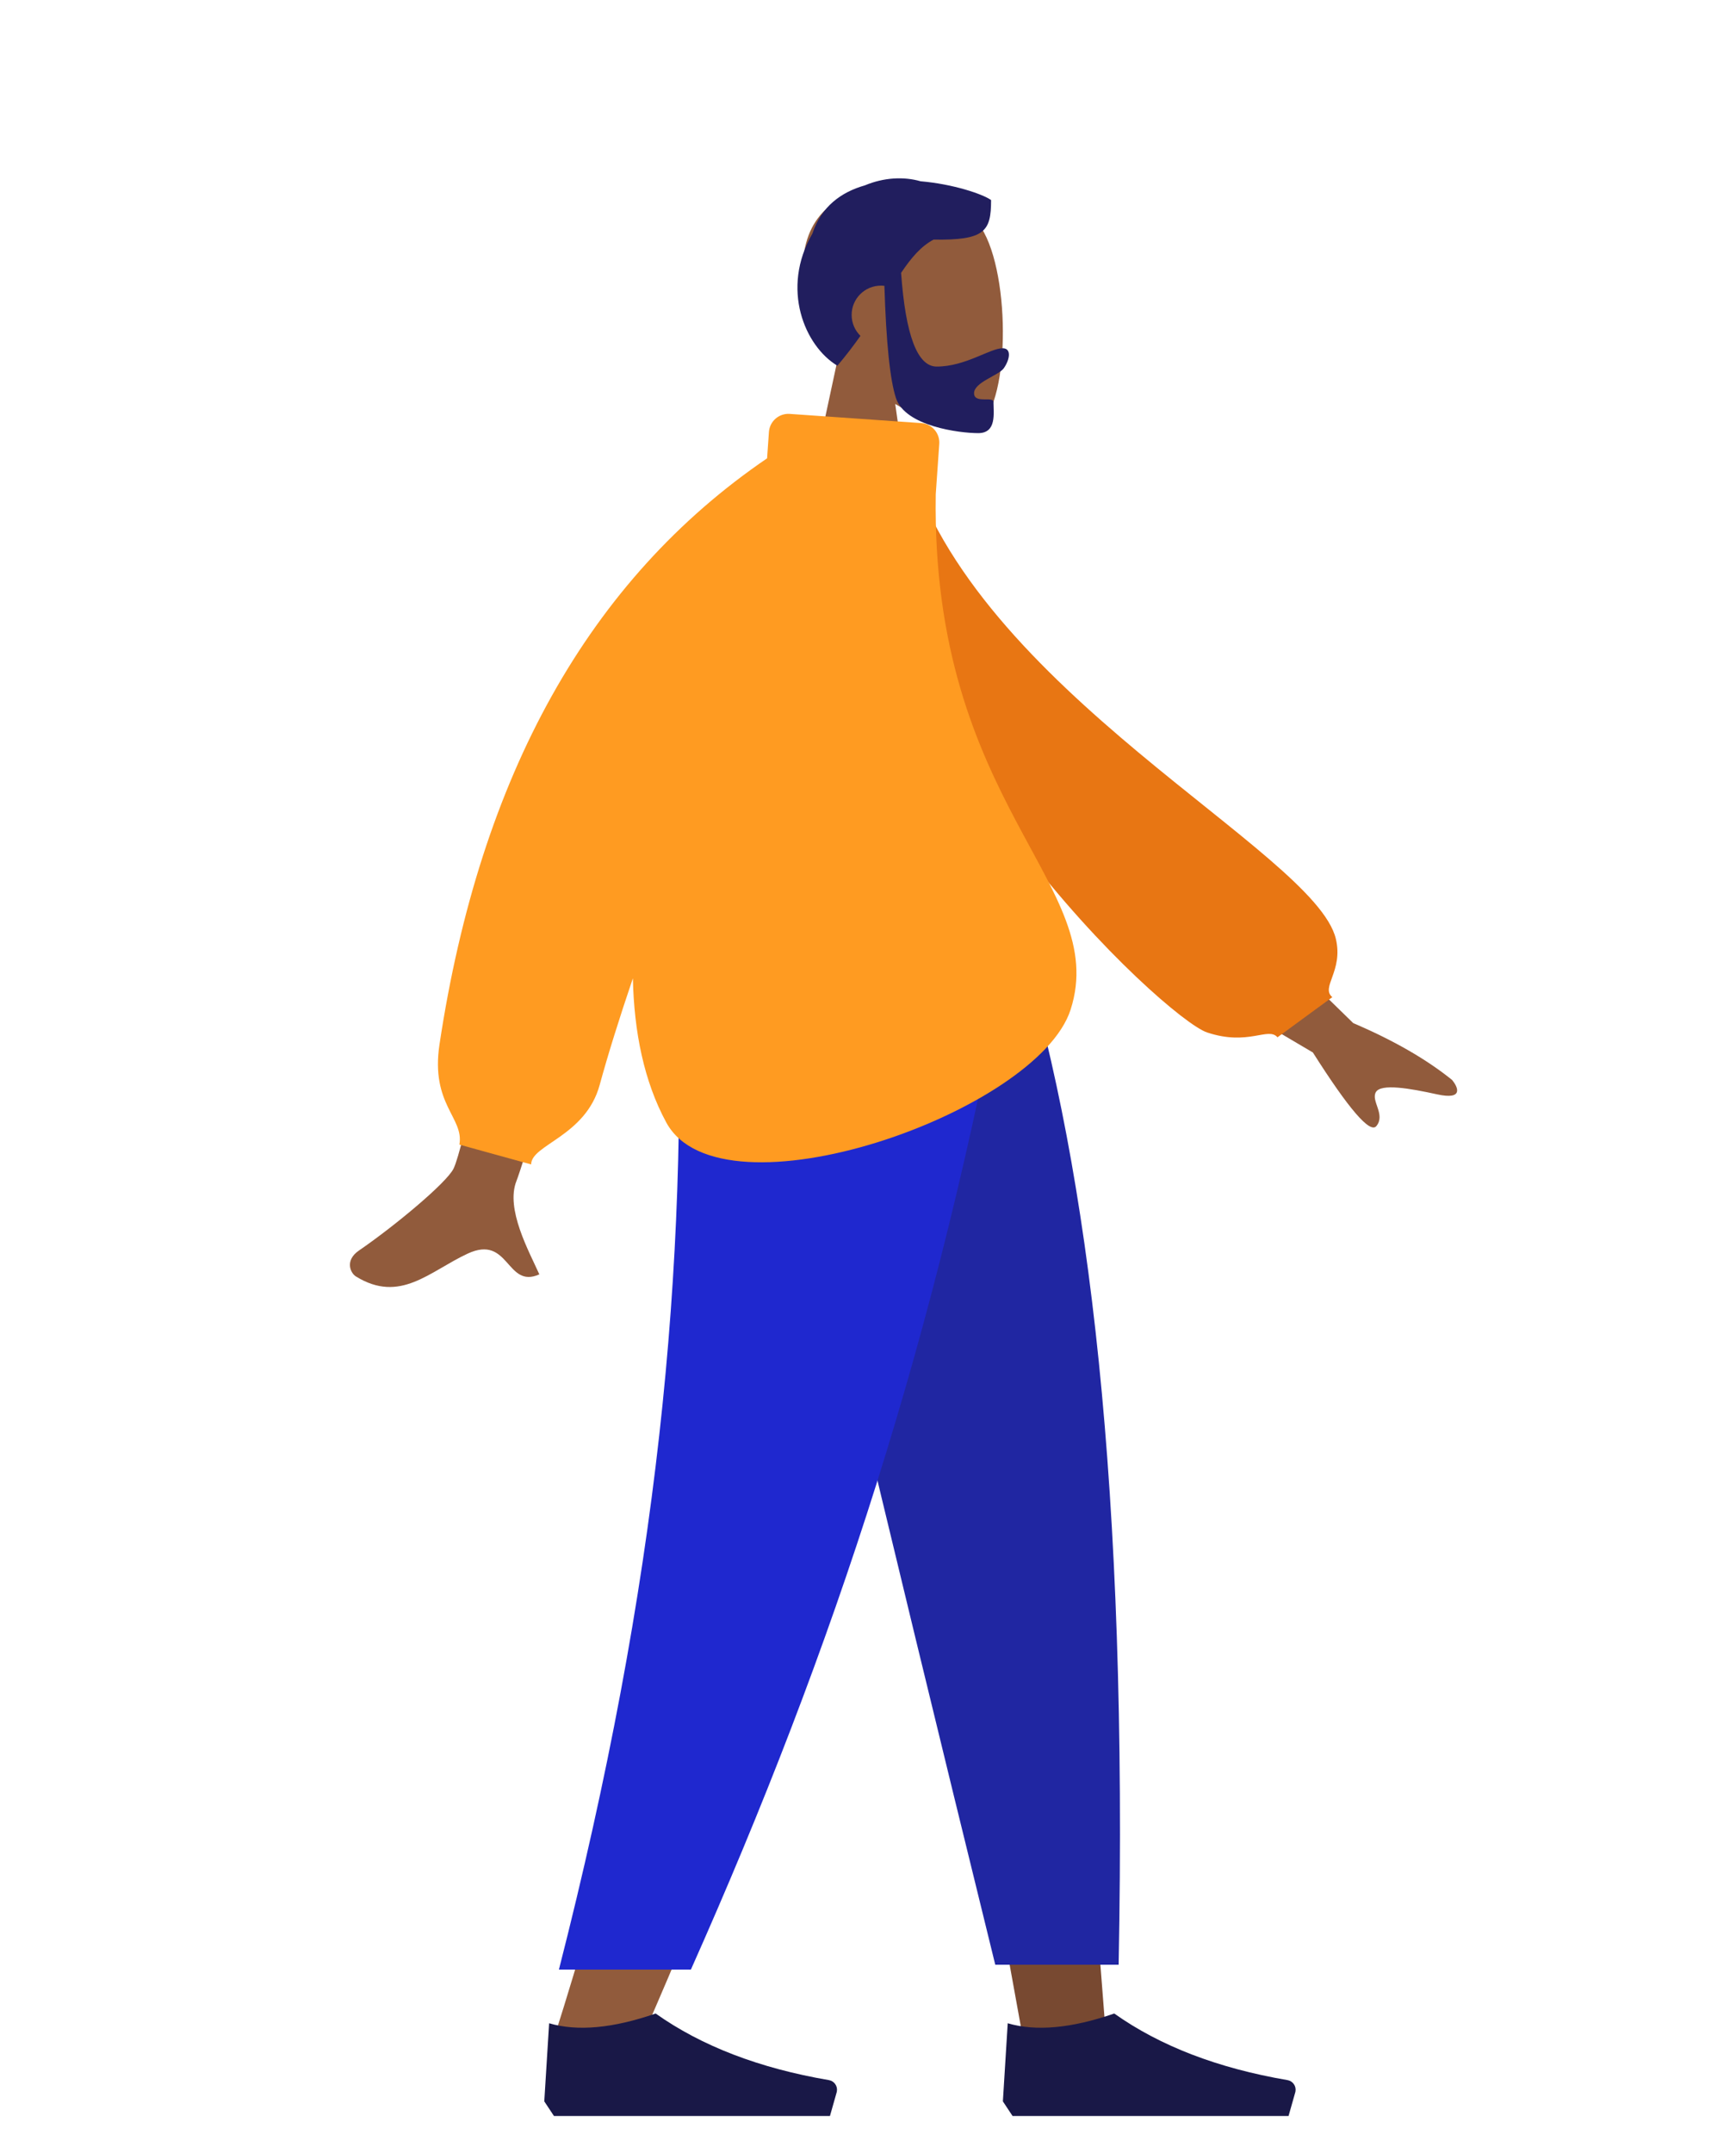
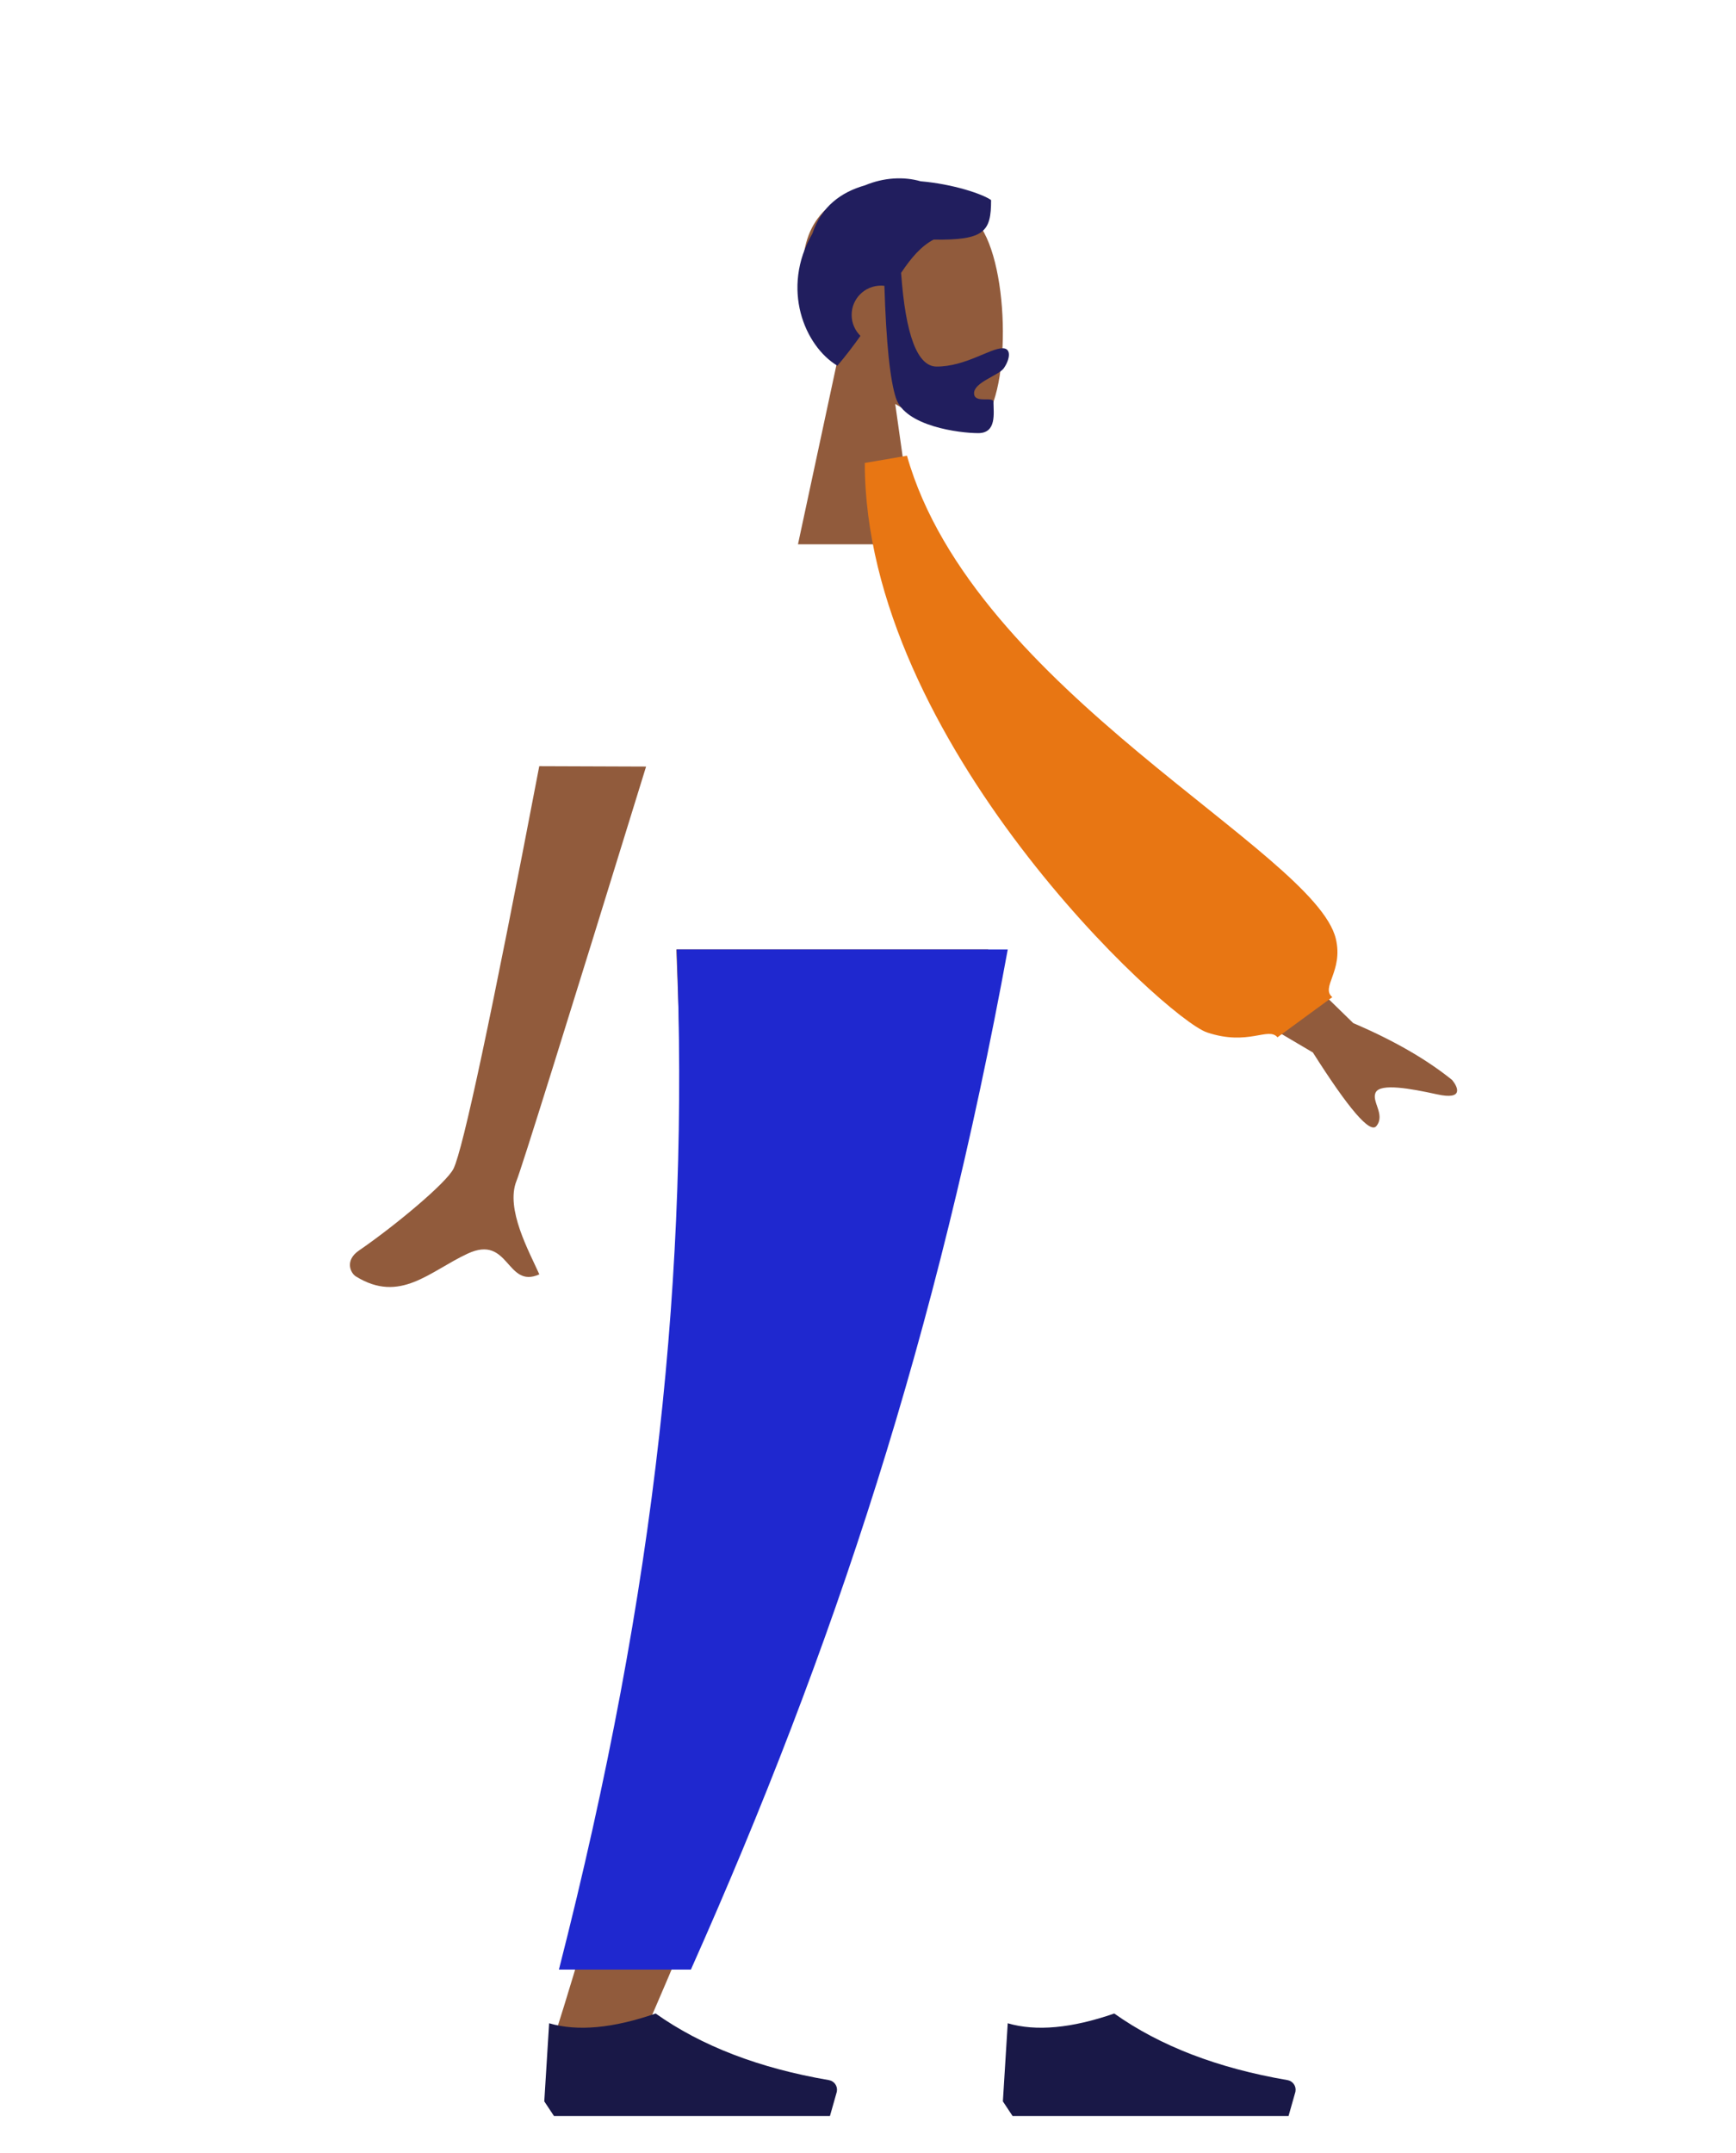
<svg xmlns="http://www.w3.org/2000/svg" width="142px" height="176px" viewBox="0 0 142 176" version="1.1">
  <title>Standing</title>
  <desc>Created with Sketch.</desc>
  <g id="Standing" stroke="none" stroke-width="1" fill="none" fill-rule="evenodd">
    <g id="A-Human/Standing" transform="translate(11, 3)">
      <g id="Head/Front/Short-Beard" transform="translate(32.723, 0)">
        <g id="Head" stroke-width="1" transform="translate(21.549, 12.371)" fill="#915B3C">
          <path d="M3.297,13.764 C1.458,11.605 0.214,8.96 0.422,5.996 C1.021,-2.544 12.909,-0.665 15.222,3.645 C17.534,7.955 17.259,18.889 14.271,19.659 C13.079,19.966 10.54,19.214 7.955,17.656 L9.577,29.131 L0,29.131 L3.297,13.764 Z" />
        </g>
        <path d="M29.984,19.31 C30.35,24.417 31.32,26.97 32.893,26.97 C35.252,26.97 37.254,25.472 38.29,25.472 C39.044,25.472 38.876,26.417 38.376,27.117 C37.963,27.695 35.953,28.252 35.953,29.147 C35.953,30.043 37.541,29.35 37.541,29.881 C37.541,30.76 37.82,32.412 36.295,32.412 C34.752,32.412 30.327,31.85 29.568,29.559 C29.079,28.081 28.762,25.017 28.619,20.369 C28.525,20.358 28.43,20.352 28.333,20.352 C27.011,20.352 25.939,21.424 25.939,22.746 C25.939,23.418 26.215,24.025 26.66,24.459 C26.106,25.241 25.485,26.058 24.774,26.901 C22.101,25.298 20.118,20.603 22.731,16.093 C23.453,13.884 25.088,12.704 27.019,12.156 C28.584,11.502 30.208,11.428 31.579,11.82 C34.266,12.051 36.665,12.87 37.345,13.357 C37.345,15.901 36.852,16.656 32.642,16.589 C31.607,17.136 30.812,18.077 29.984,19.31 Z" id="Hair" fill="#211E5E" />
      </g>
      <g id="Bottom/Standing/Sweatpants" transform="translate(0, 74.624)">
-         <polygon id="Leg" fill="#784931" points="51.08 0 65.666 50.372 72.527 88.192 79.413 88.192 72.539 2.01474334e-29" />
        <path d="M44.323,0 C45.346,26.168 44.943,40.441 44.713,42.818 C44.484,45.196 43.183,61.119 34.319,88.991 L41.524,88.991 C53.263,62.252 57.361,46.329 58.707,42.818 C60.054,39.307 64.03,25.035 69.836,0 L44.323,0 Z" id="Leg" fill="#915B3C" />
-         <path d="M50.681,0 C54.483,17.333 61.059,45.001 70.409,83.005 L80.502,83.005 C81.248,43.998 78.077,18.325 72.585,0 L50.681,0 Z" id="Pant" fill="#2026A2" />
        <path d="M44.351,0 C45.352,26.165 42.757,51.943 34.718,83.404 L45.514,83.404 C57.26,57.067 65.678,31.416 71.432,0 L44.351,0 Z" id="Pant" fill="#1F28CF" />
        <g id="Accessories/Shoe/Flat-Simple" transform="translate(33.521, 79.413)" fill="#191847">
          <path d="M0,14.765 L0.396,8.38 C2.715,9.058 5.619,8.792 9.109,7.582 C12.861,10.24 17.585,12.055 23.28,13.027 L23.28,13.027 C23.715,13.101 24.007,13.513 23.933,13.948 C23.928,13.976 23.922,14.004 23.914,14.031 L23.366,15.962 L9.109,15.962 L0.792,15.962 L0,14.765 Z" id="Shoe" />
        </g>
        <g id="Accessories/Shoe/Flat-Simple" transform="translate(71.033, 79.413)" fill="#191847">
          <path d="M0,14.765 L0.396,8.38 C2.715,9.058 5.619,8.792 9.109,7.582 C12.861,10.24 17.585,12.055 23.28,13.027 L23.28,13.027 C23.715,13.101 24.007,13.513 23.933,13.948 C23.928,13.976 23.922,14.004 23.914,14.031 L23.366,15.962 L9.109,15.962 L0.792,15.962 L0,14.765 Z" id="Shoe" />
        </g>
      </g>
      <g id="Body/Turtle-Neck" transform="translate(8.779, 32.723)">
        <path d="M79.61,36.897 L90.914,47.925 C94.204,49.328 96.899,50.878 99,52.573 C99.472,53.143 99.986,54.235 97.764,53.746 C95.541,53.258 93.181,52.844 92.763,53.567 C92.345,54.289 93.576,55.397 92.804,56.343 C92.289,56.974 90.558,54.968 87.611,50.325 L75.855,43.394 L79.61,36.897 Z M24.331,26.917 L33.069,26.949 C26.414,48.512 22.881,59.802 22.47,60.819 C21.547,63.108 23.501,66.593 24.337,68.466 C21.615,69.684 21.905,65.173 18.472,66.771 C15.338,68.229 12.954,70.87 9.334,68.636 C8.889,68.362 8.401,67.327 9.579,66.519 C12.515,64.506 16.747,60.982 17.318,59.823 C18.098,58.241 20.435,47.272 24.331,26.917 Z" id="Skin" fill="#915B3C" />
        <path d="M48.992,3.876 L52.378,2.986 C59.468,21.655 88.433,32.269 90.767,39.275 C91.623,41.845 89.851,43.336 90.896,44.05 L86.714,47.712 C85.88,46.896 84.407,48.652 80.936,47.817 C77.465,46.983 50.975,26.543 48.992,3.876 Z" id="Clothes-Back" fill="#E87613" transform="translate(70.001, 25.517) rotate(5) translate(-70.001, -25.517) " />
-         <path d="M56.763,4.682 C56.365,30.122 71.071,36.612 67.795,46.817 C65.09,55.245 39.199,64.304 34.718,56.043 C32.905,52.699 32.082,48.655 31.989,44.258 C30.843,47.636 29.938,50.544 29.272,52.982 C28.122,57.188 23.667,57.857 23.667,59.477 L17.797,57.857 C18.195,55.656 15.428,54.584 16.17,49.666 C19.494,27.631 28.426,11.658 42.967,1.748 L43.117,-0.403 C43.179,-1.282 43.941,-1.945 44.821,-1.884 L55.569,-1.132 C56.449,-1.071 57.112,-0.308 57.05,0.571 L56.763,4.682 Z" id="Clothes-Front" fill="#FF9B21" />
      </g>
    </g>
  </g>
</svg>